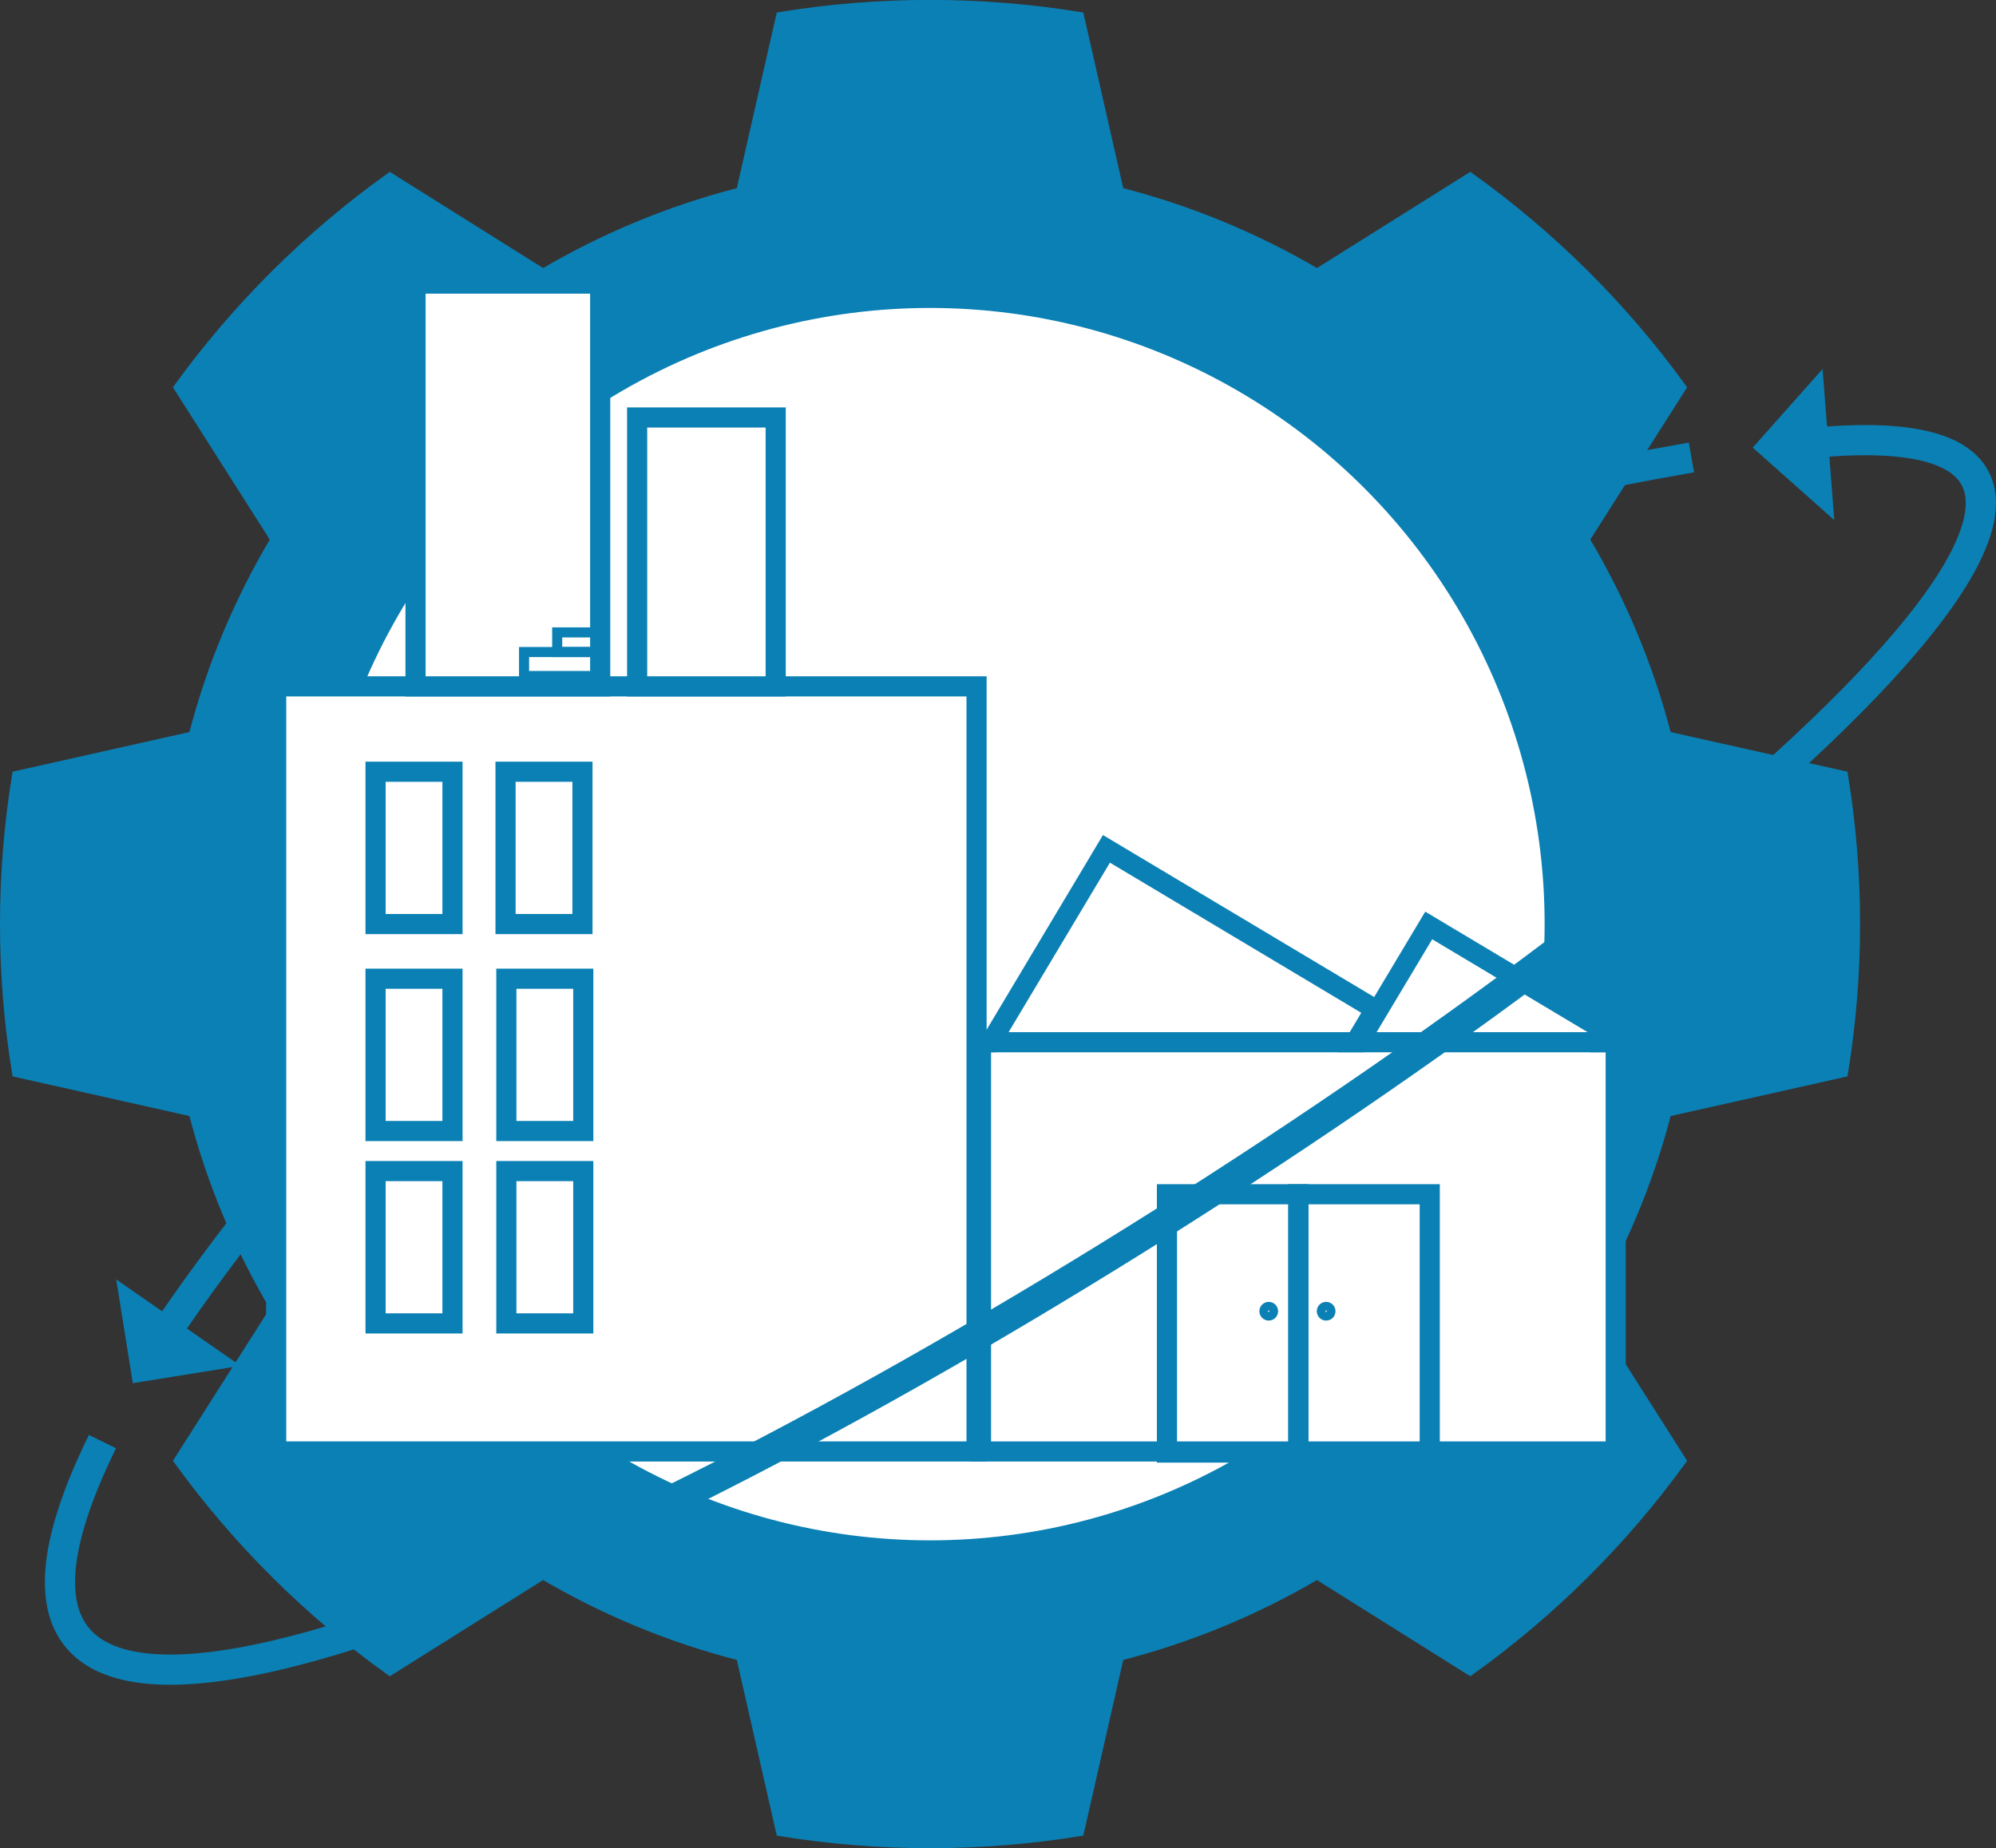
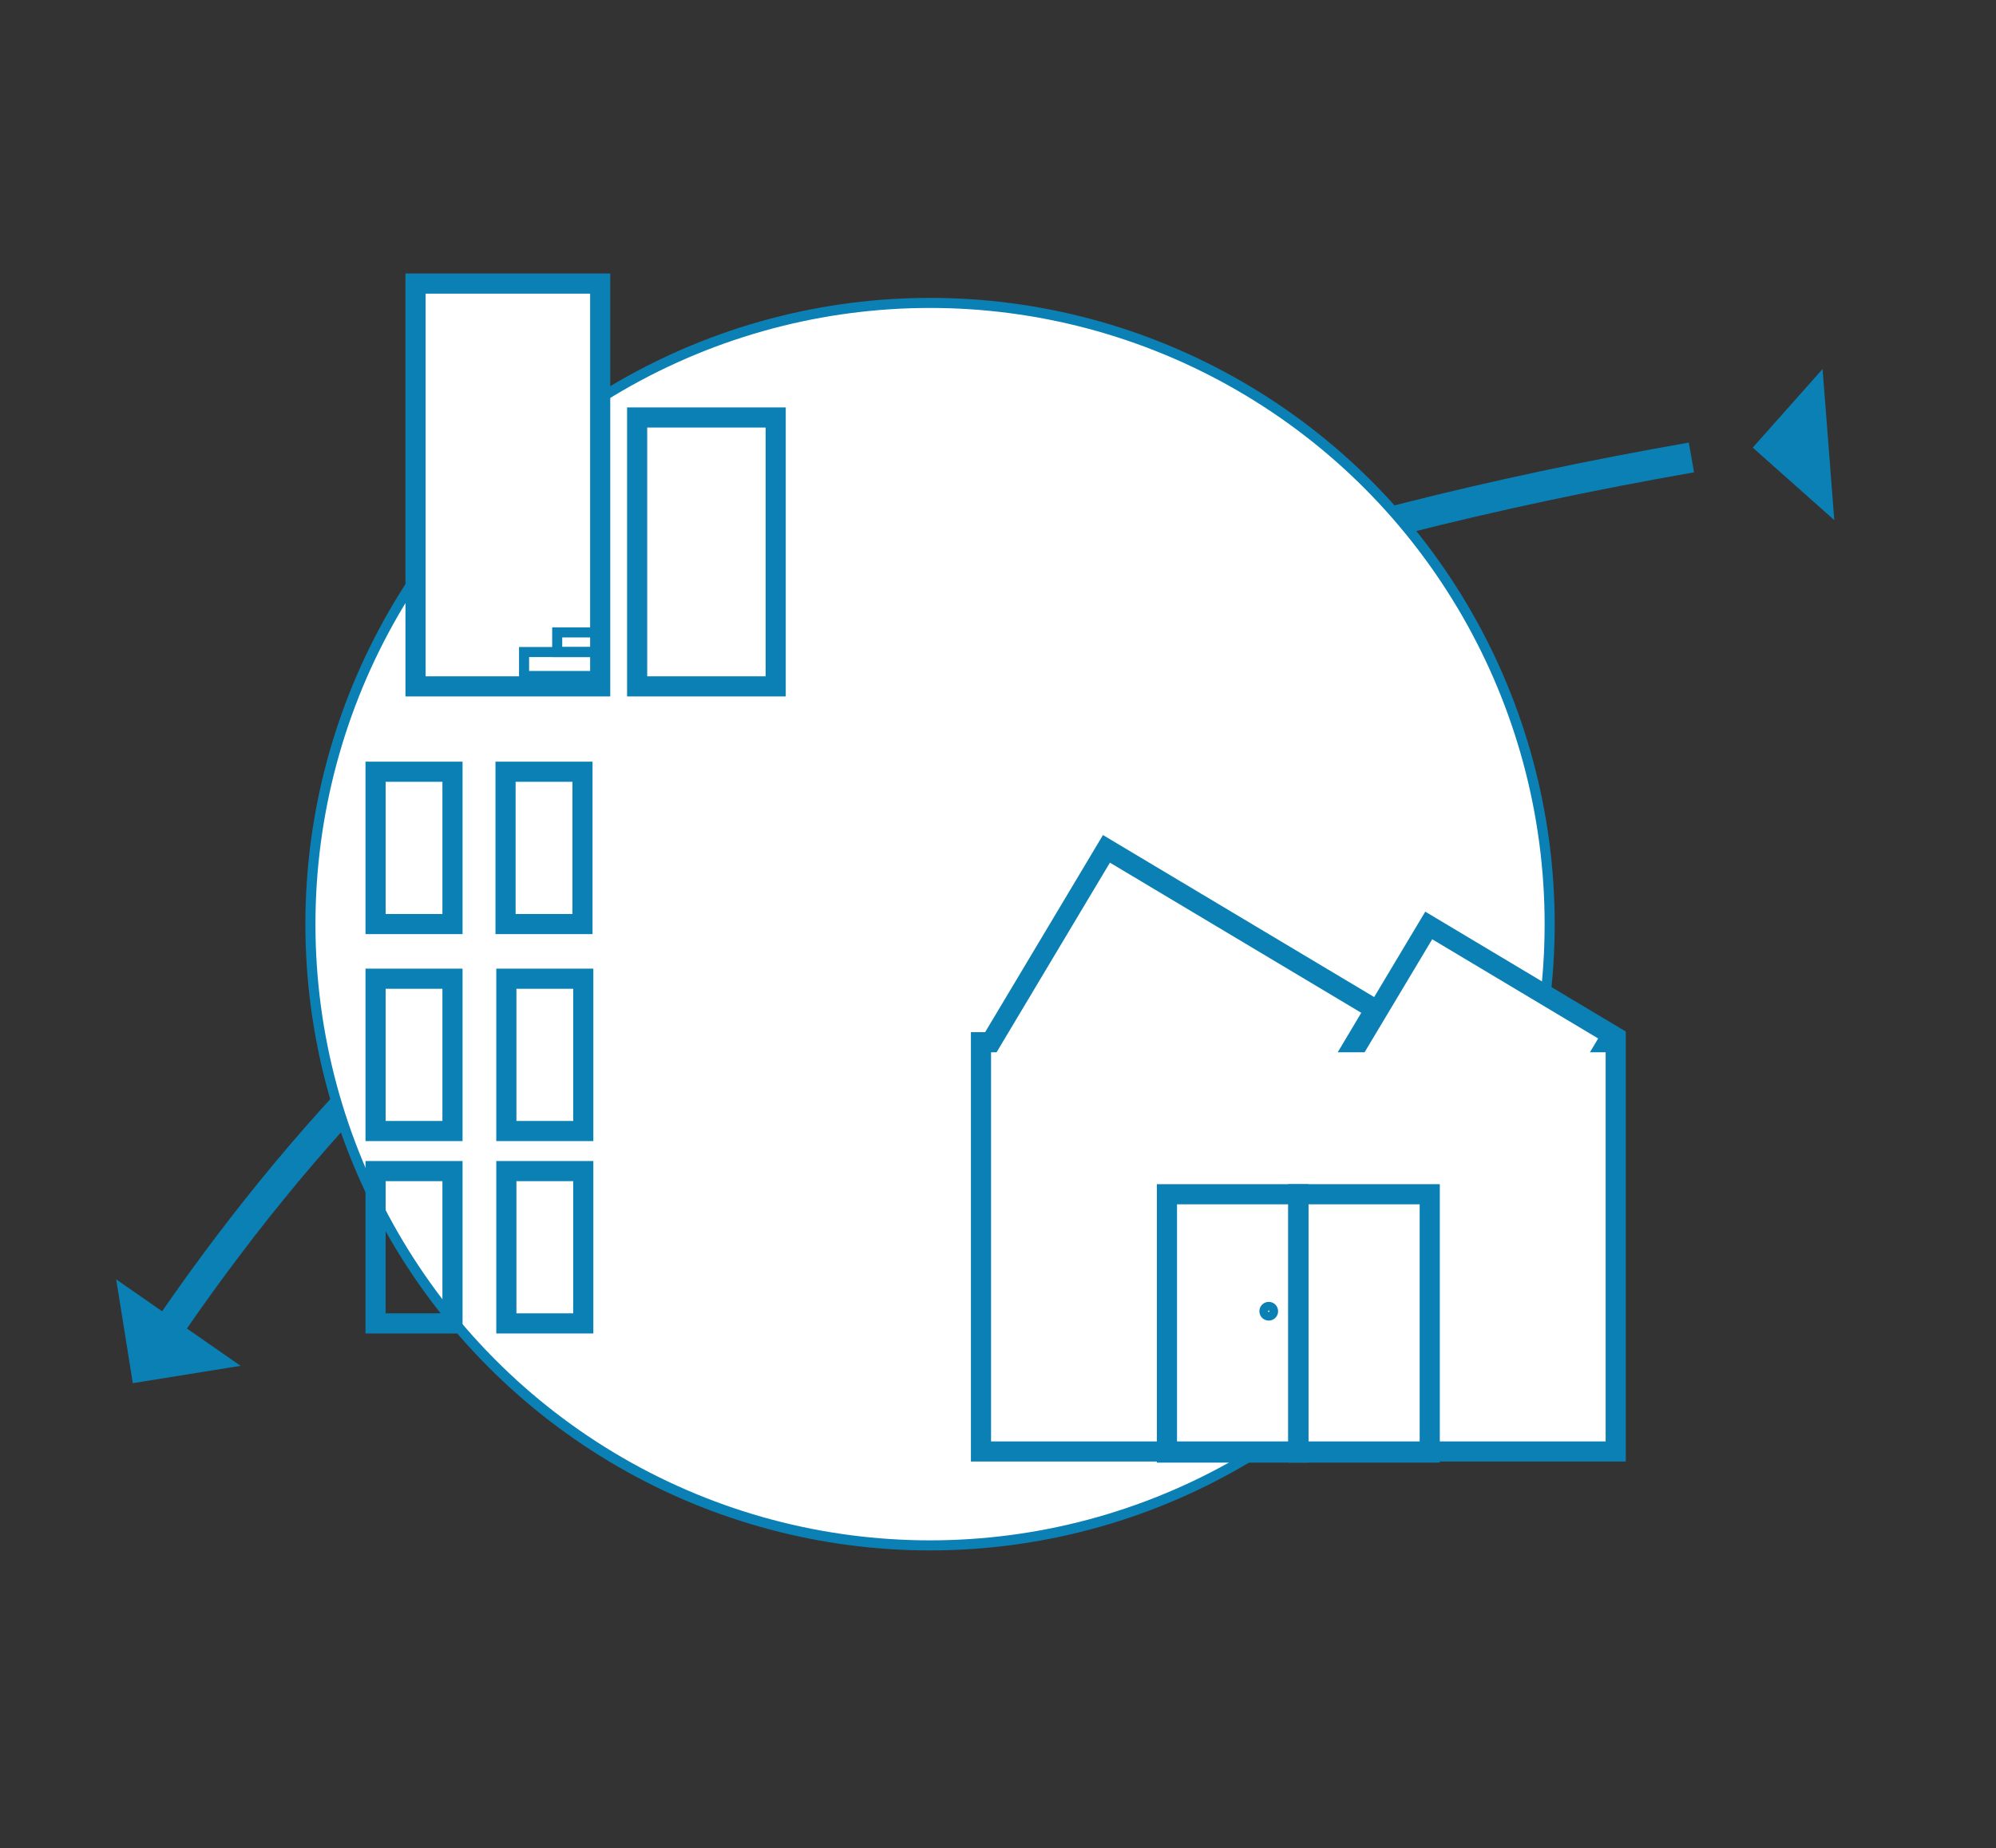
<svg xmlns="http://www.w3.org/2000/svg" id="Ebene_2" viewBox="0 0 198.24 183.59">
  <rect x="0" y="0" width="198.24" height="183.59" fill="#333333" stroke="none" />
  <defs>
    <style>
      .cls-1, .cls-2, .cls-3, .cls-4, .cls-5, .cls-6, .cls-7 {
        stroke: #0b80b4;
        stroke-miterlimit: 10;
      }

      .cls-1, .cls-2, .cls-6 {
        fill: none;
      }

      .cls-1, .cls-3, .cls-4 {
        stroke-width: 2px;
      }

      .cls-3, .cls-7 {
        fill: #fff;
      }

      .cls-4, .cls-5 {
        fill: #0b80b4;
      }

      .cls-6 {
        stroke-width: 3px;
      }
    </style>
  </defs>
  <g id="Ebene_1-2" data-name="Ebene_1">
    <path class="cls-6" d="M17.09,131.46c28.66-41.59,70.14-71.86,150.9-86.02" />
-     <path class="cls-5" d="M183.05,106.51c.78-4.79,1.19-9.71,1.19-14.72s-.41-9.93-1.19-14.72l-17.53-3.93c-1.79-6.96-4.56-13.52-8.16-19.55l9.6-15.1c-5.81-8.01-12.89-15.05-20.95-20.82l-15.2,9.54c-6.06-3.57-12.67-6.33-19.67-8.11l-3.96-17.42c-4.82-.78-9.77-1.19-14.81-1.19s-9.99.41-14.81,1.19l-3.96,17.42c-7,1.78-13.61,4.54-19.67,8.11l-15.2-9.54c-8.06,5.77-15.14,12.81-20.95,20.82l9.6,15.1c-3.59,6.03-6.37,12.59-8.16,19.55l-17.53,3.93c-.78,4.79-1.19,9.71-1.19,14.72s.41,9.93,1.19,14.72l17.53,3.93c1.79,6.96,4.56,13.52,8.16,19.55l-9.6,15.1c5.81,8.01,12.89,15.05,20.95,20.82l15.2-9.54c6.06,3.57,12.67,6.33,19.67,8.11l3.96,17.42c4.82.78,9.77,1.19,14.81,1.19s9.99-.41,14.81-1.19l3.96-17.42c7-1.78,13.61-4.54,19.67-8.11l15.2,9.54c8.06-5.77,15.14-12.81,20.95-20.82l-9.6-15.1c3.59-6.03,6.37-12.59,8.16-19.55l17.53-3.93Z" />
    <ellipse class="cls-7" cx="92.37" cy="91.8" rx="61.54" ry="61.71" />
    <polygon class="cls-3" points="159.67 103.53 160.1 102.81 141.9 91.93 134.96 103.53 134.62 103.53 136.57 100.26 109.89 84.32 98.41 103.53 97.43 103.53 97.43 144.18 160.47 144.18 160.47 103.53 159.67 103.53" />
-     <rect class="cls-3" x="27.43" y="68.18" width="69.56" height="76" />
    <rect class="cls-3" x="41.27" y="28.17" width="18.34" height="40.01" />
    <rect class="cls-3" x="63.28" y="41.47" width="13.76" height="26.71" />
    <rect class="cls-1" x="115.9" y="118.63" width="13.05" height="25.66" />
    <rect class="cls-1" x="128.95" y="118.63" width="13.05" height="25.66" />
    <rect class="cls-1" x="37.3" y="76.66" width="7.64" height="15.13" />
    <rect class="cls-1" x="50.21" y="76.66" width="7.64" height="15.13" />
    <rect class="cls-1" x="50.29" y="97.22" width="7.64" height="15.13" />
    <rect class="cls-1" x="37.3" y="97.22" width="7.64" height="15.13" />
    <rect class="cls-1" x="37.3" y="116.33" width="7.64" height="15.13" />
    <rect class="cls-1" x="50.29" y="116.33" width="7.64" height="15.13" />
-     <line class="cls-1" x1="159.67" y1="103.53" x2="98.41" y2="103.53" />
    <circle class="cls-2" cx="126.01" cy="130.25" r=".43" />
-     <circle class="cls-2" cx="131.71" cy="130.25" r=".43" />
    <rect class="cls-2" x="52.05" y="64.77" width="7.57" height="2.38" />
    <rect class="cls-2" x="55.34" y="62.82" width="4.51" height="1.95" />
-     <path class="cls-6" d="M10.18,143.2C-32.9,230.84,269.93,35.35,179.93,44" />
    <polygon class="cls-4" points="175.49 44.38 180.99 49.27 180.2 39.08 175.49 44.38" />
    <polygon class="cls-4" points="14.02 136.25 21.29 135.08 12.9 129.25 14.02 136.25" />
  </g>
</svg>